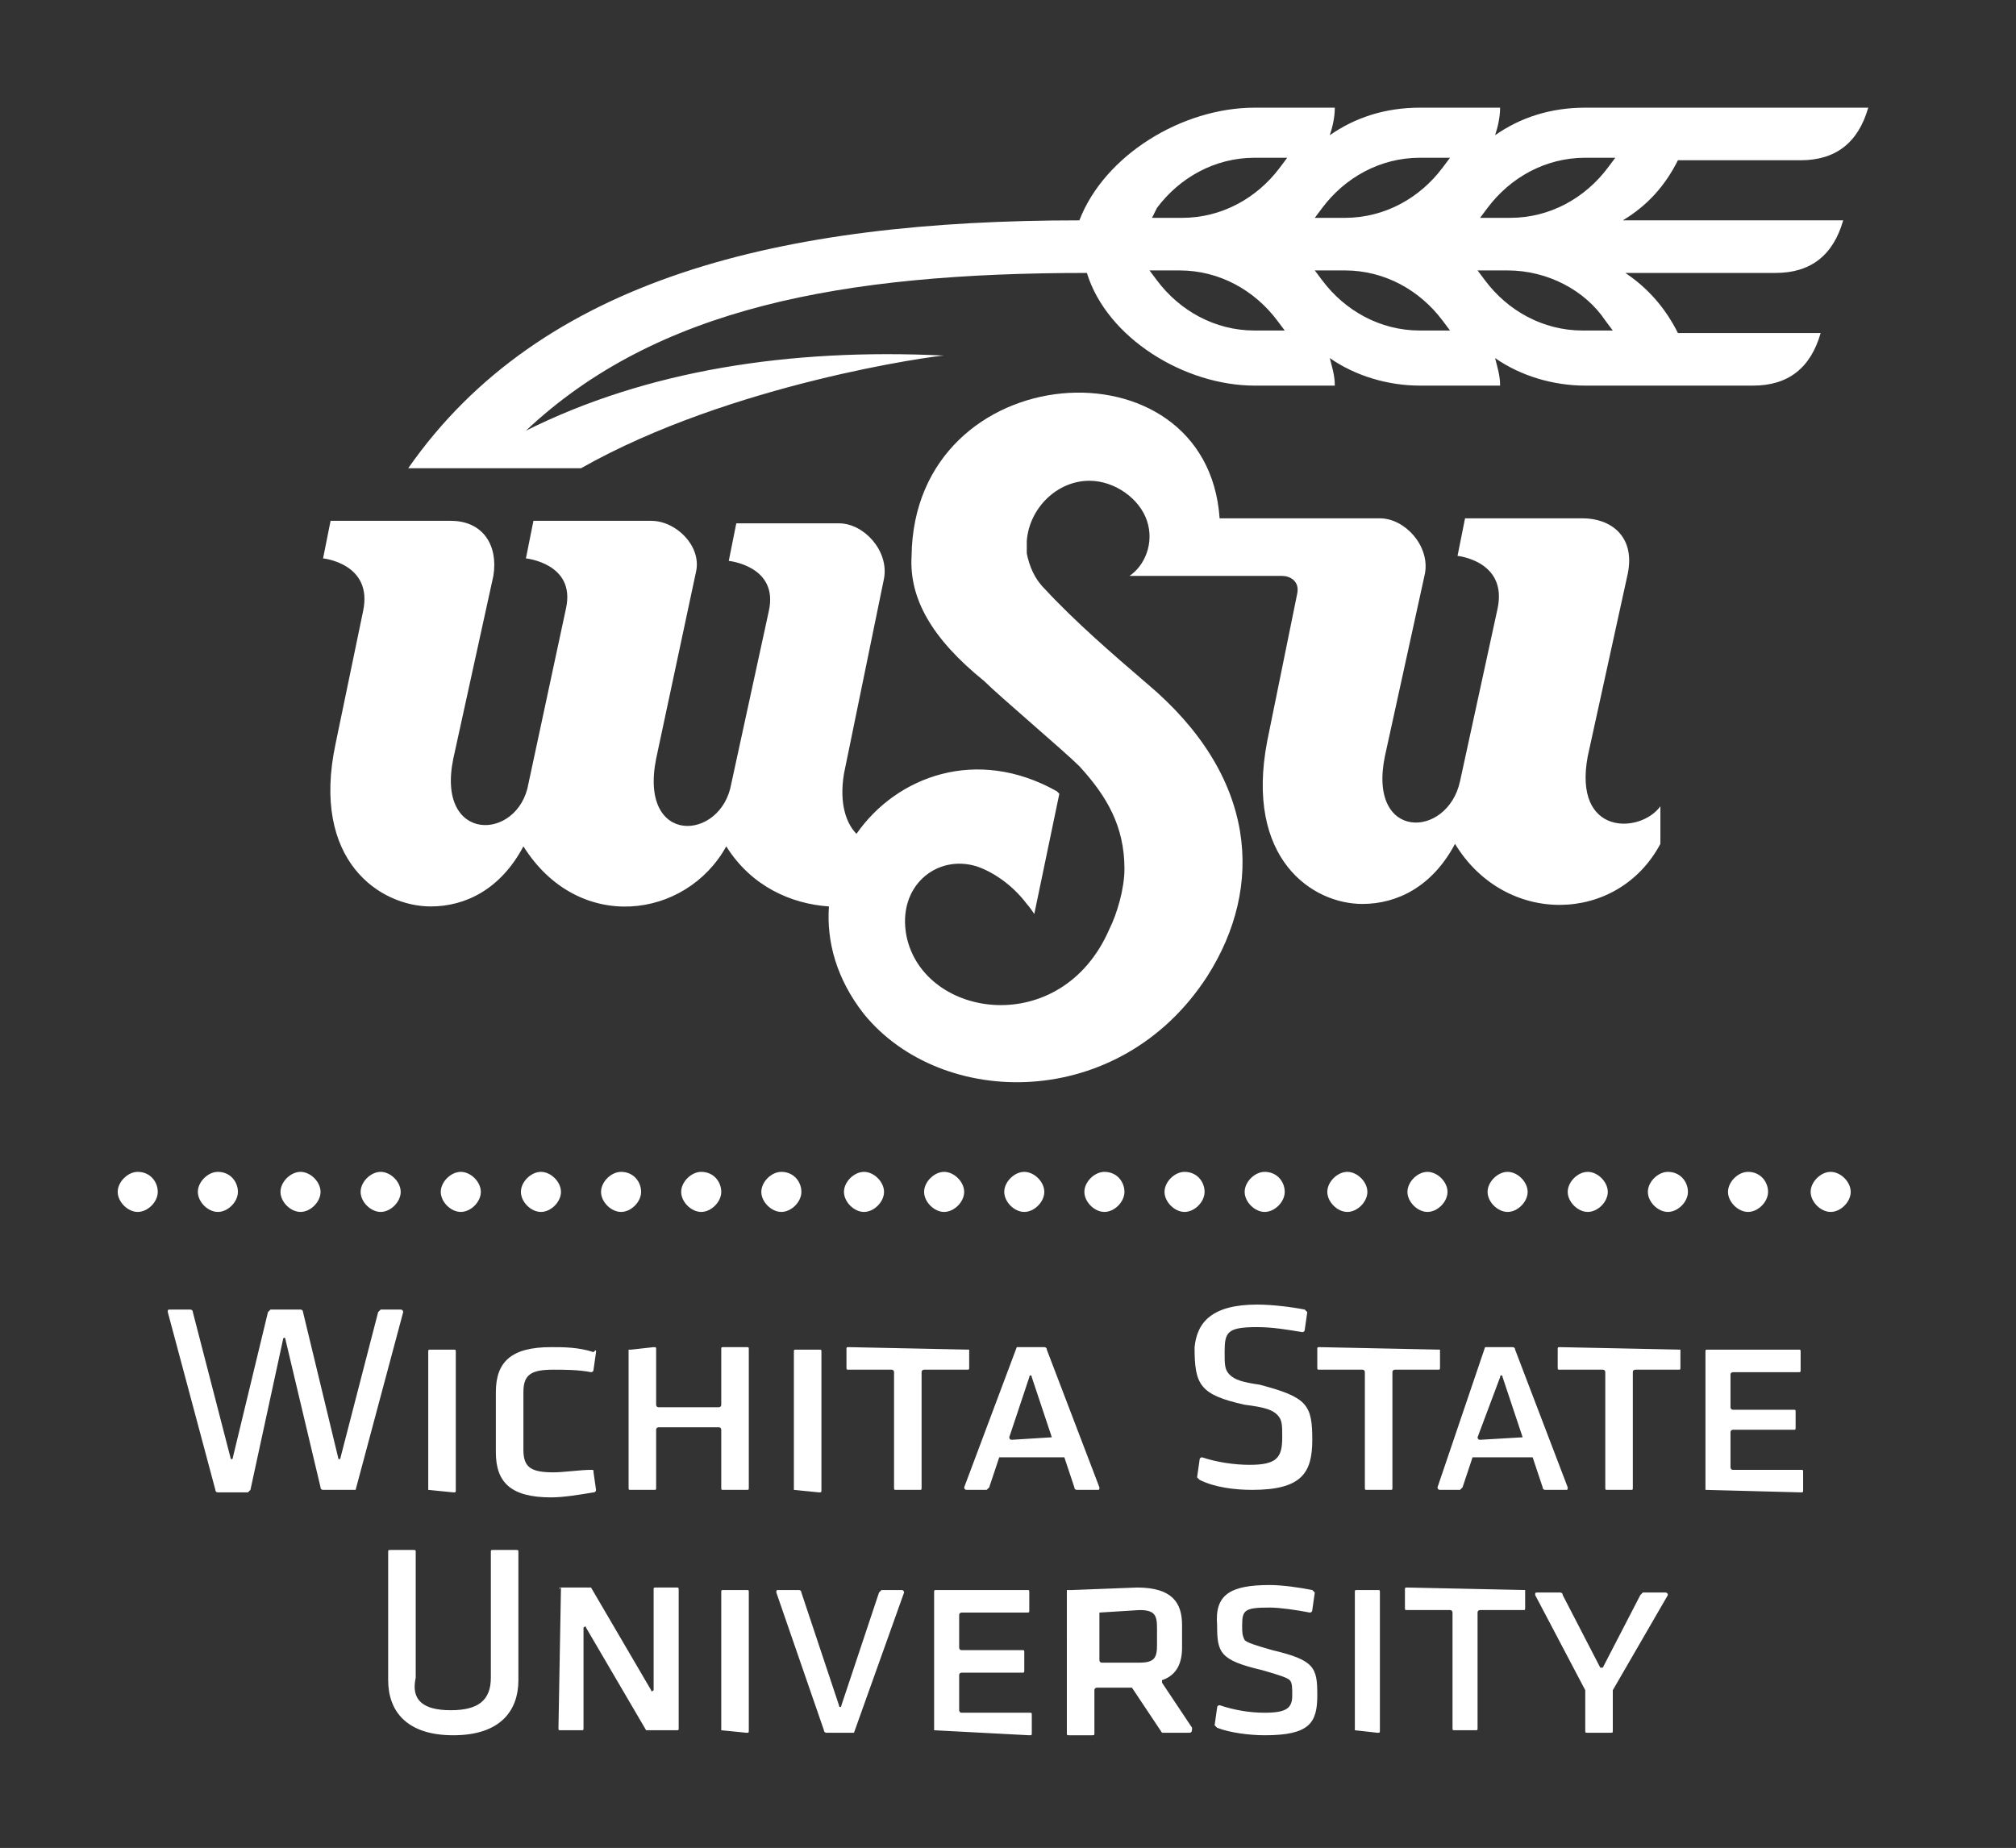
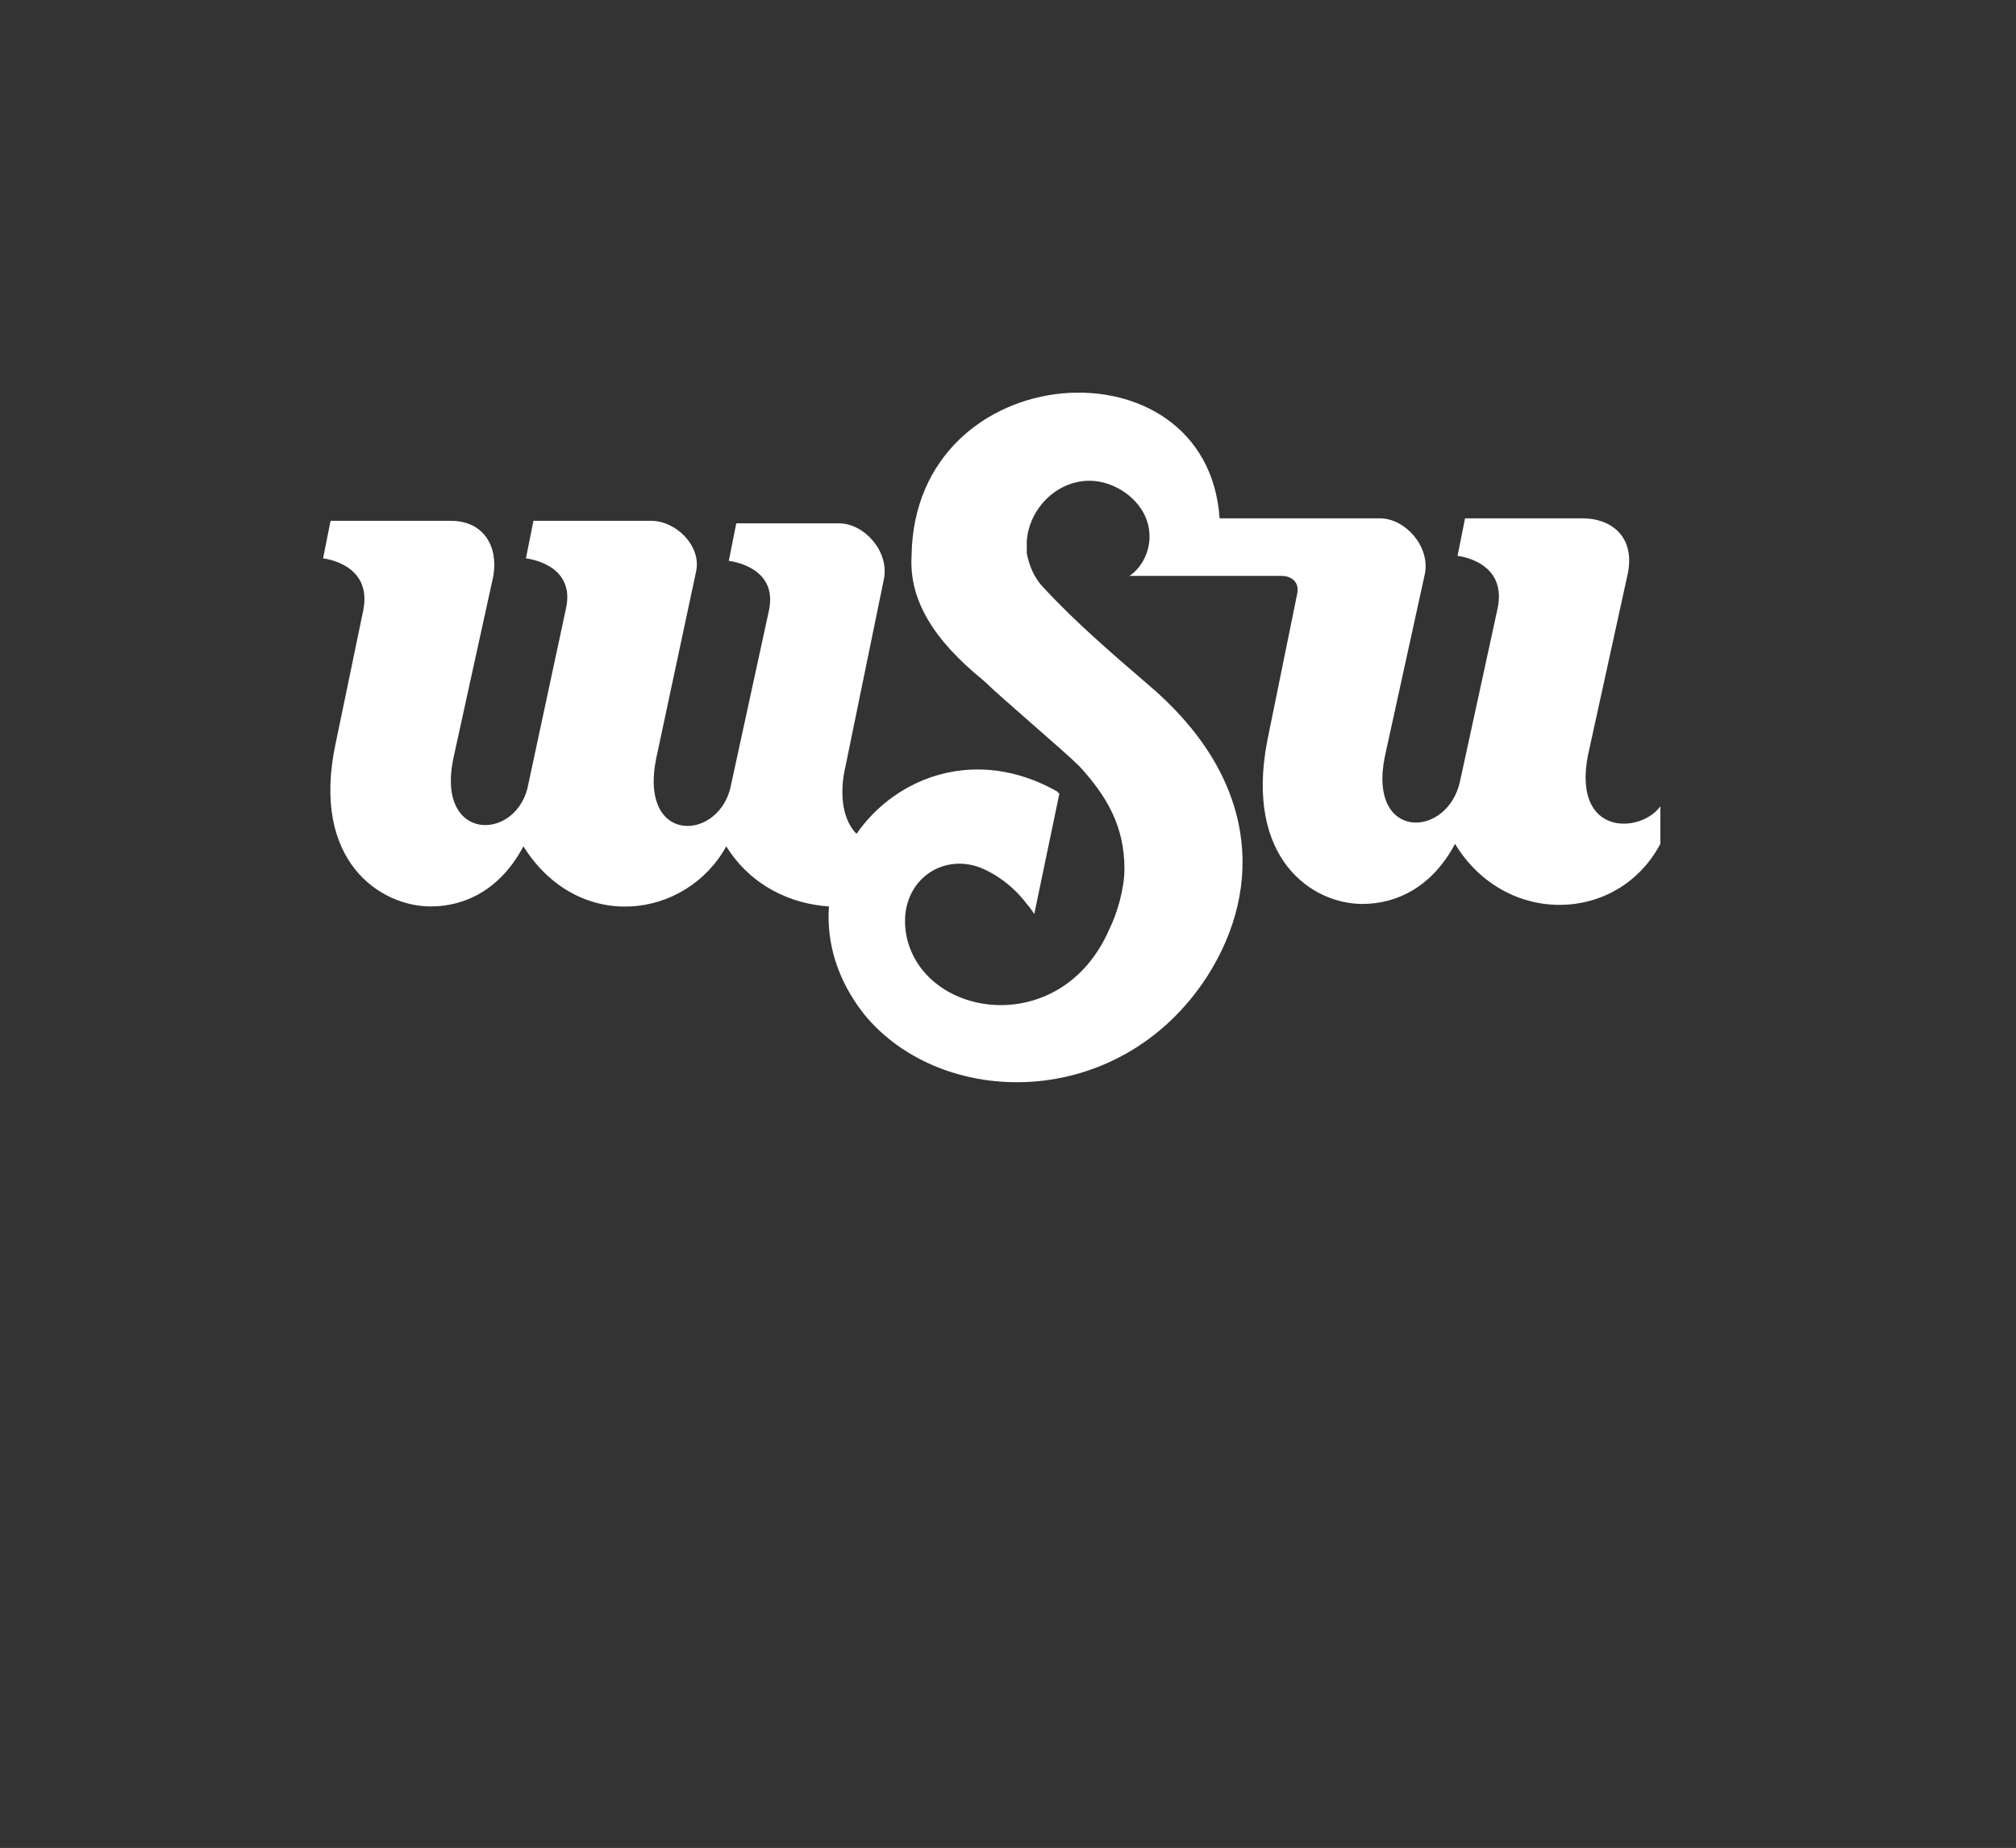
<svg xmlns="http://www.w3.org/2000/svg" version="1.1" id="Layer_1" x="0px" y="0px" width="80.5px" height="73.8px" viewBox="0 0 80.5 73.8" style="enable-background:new 0 0 80.5 73.8;" xml:space="preserve">
  <rect x="0" y="0" width="80.5" height="73.8" fill="#333333" stroke="none" />
  <style type="text/css">
	.st0{fill:#FFFFFF;}
	.st1{fill-rule:evenodd;clip-rule:evenodd;fill:#FFFFFF;}
</style>
  <g>
    <g>
-       <path class="st0" d="M18,68.3c1.1,0,1.6-0.4,1.6-1.3V62c0-0.1,0-0.1,0.1-0.1h0.9c0.1,0,0.1,0,0.1,0.1v5.1c0,1.2-0.7,2.2-2.6,2.2    c-1.9,0-2.6-1-2.6-2.2V62c0-0.1,0-0.1,0.1-0.1h0.9c0.1,0,0.1,0,0.1,0.1V67C16.4,67.9,16.9,68.3,18,68.3L18,68.3z M22.4,63.4h1.1    c0,0,0.1,0,0.1,0l2.4,4.1c0,0.1,0.1,0,0.1,0v-4c0-0.1,0-0.1,0.1-0.1H27c0.1,0,0.1,0,0.1,0.1v5.5c0,0.1,0,0.1-0.1,0.1h-1.1    c0,0-0.1,0-0.1,0L23.4,65c0-0.1-0.1,0-0.1,0v4c0,0.1,0,0.1-0.1,0.1h-0.8c-0.1,0-0.1,0-0.1-0.1L22.4,63.4    C22.3,63.5,22.3,63.4,22.4,63.4L22.4,63.4z M28.8,69.1v-5.5c0-0.1,0-0.1,0.1-0.1h0.9c0.1,0,0.1,0,0.1,0.1v5.5c0,0.1,0,0.1-0.1,0.1    L28.8,69.1C28.8,69.2,28.8,69.1,28.8,69.1L28.8,69.1z M34.1,69.2H33c0,0-0.1,0-0.1-0.1l-1.9-5.5c0-0.1,0-0.1,0.1-0.1h0.8    c0,0,0.1,0,0.1,0.1l1.5,4.5c0,0.1,0.1,0.1,0.1,0l1.5-4.5c0,0,0.1-0.1,0.1-0.1H36c0.1,0,0.1,0.1,0.1,0.1L34.1,69.2    C34.2,69.1,34.1,69.2,34.1,69.2L34.1,69.2z M37.3,69.1v-5.5c0-0.1,0-0.1,0.1-0.1H41c0.1,0,0.1,0,0.1,0.1v0.7c0,0.1,0,0.1-0.1,0.1    h-2.6c0,0-0.1,0-0.1,0.1v1.3c0,0,0,0.1,0.1,0.1h2.4c0.1,0,0.1,0,0.1,0.1v0.7c0,0.1,0,0.1-0.1,0.1h-2.4c0,0-0.1,0-0.1,0.1v1.4    c0,0,0,0.1,0.1,0.1h2.7c0.1,0,0.1,0,0.1,0.1v0.7c0,0.1,0,0.1-0.1,0.1L37.3,69.1C37.3,69.2,37.3,69.1,37.3,69.1L37.3,69.1z     M42.8,63.5C42.8,63.5,42.8,63.4,42.8,63.5l2.6-0.1c1.4,0,1.8,0.6,1.8,1.5v0.9c0,0.6-0.2,1.1-0.8,1.3c0,0,0,0.1,0,0.1l1.2,1.8    c0,0.1,0,0.2-0.1,0.2h-1c0,0-0.1,0-0.1,0l-1.2-1.8c0,0,0,0,0,0h-1.4c0,0-0.1,0-0.1,0.1v1.7c0,0.1,0,0.1-0.1,0.1h-0.9    c-0.1,0-0.1,0-0.1-0.1V63.5L42.8,63.5z M43.9,64.4v1.9c0,0,0,0.1,0.1,0.1h1.5c0.6,0,0.7-0.2,0.7-0.7V65c0-0.5-0.1-0.7-0.7-0.7    L43.9,64.4C43.9,64.4,43.9,64.4,43.9,64.4L43.9,64.4z M50.7,63.3c0.5,0,1.2,0.1,1.7,0.2c0,0,0.1,0.1,0.1,0.1l-0.1,0.7    c0,0.1-0.1,0.1-0.1,0.1c-0.5-0.1-1.2-0.2-1.6-0.2c-1,0-1.1,0.1-1.1,0.7c0,0.3,0,0.4,0.1,0.6c0.1,0.1,0.4,0.2,1.1,0.4    c1.7,0.4,1.8,0.7,1.8,1.8c0,1.1-0.3,1.6-2.1,1.6c-0.6,0-1.4-0.1-1.9-0.3c0,0-0.1-0.1-0.1-0.1l0.1-0.7c0-0.1,0.1-0.1,0.1-0.1    c0.6,0.2,1.2,0.3,1.8,0.3c0.9,0,1.1-0.2,1.1-0.7c0-0.3,0-0.5-0.1-0.6c-0.1-0.1-0.4-0.2-1.1-0.4c-1.7-0.4-1.8-0.7-1.8-1.8    C48.5,63.7,49.1,63.3,50.7,63.3L50.7,63.3z M54.1,69.1v-5.5c0-0.1,0-0.1,0.1-0.1H55c0.1,0,0.1,0,0.1,0.1v5.5c0,0.1,0,0.1-0.1,0.1    L54.1,69.1C54.1,69.2,54.1,69.1,54.1,69.1L54.1,69.1z M60.9,63.5v0.7c0,0.1,0,0.1-0.1,0.1h-1.7c0,0-0.1,0-0.1,0.1v4.6    c0,0.1,0,0.1-0.1,0.1h-0.8c-0.1,0-0.1,0-0.1-0.1v-4.6c0,0,0-0.1-0.1-0.1h-1.7c-0.1,0-0.1,0-0.1-0.1v-0.7c0-0.1,0-0.1,0.1-0.1    L60.9,63.5C60.9,63.4,60.9,63.5,60.9,63.5L60.9,63.5z M64.4,67.5v1.6c0,0.1,0,0.1-0.1,0.1h-0.9c-0.1,0-0.1,0-0.1-0.1v-1.6    c0,0,0,0,0,0l-2-3.8c0-0.1,0-0.1,0.1-0.1h0.9c0,0,0.1,0,0.1,0.1l1.5,2.9c0,0,0.1,0,0.1,0l1.5-2.9c0,0,0.1-0.1,0.1-0.1h0.9    c0.1,0,0.1,0.1,0.1,0.1L64.4,67.5C64.4,67.4,64.4,67.4,64.4,67.5L64.4,67.5z M14.2,59.5h-1.3c0,0-0.1,0-0.1-0.1l-1.4-5.9    c0-0.1-0.1-0.1-0.1,0L10,59.5c0,0-0.1,0.1-0.1,0.1H8.7c0,0-0.1,0-0.1-0.1l-1.9-7.1c0-0.1,0-0.1,0.1-0.1h0.8c0,0,0.1,0,0.1,0.1    l1.5,5.8c0,0.1,0.1,0.1,0.1,0l1.4-5.8c0,0,0.1-0.1,0.1-0.1h1.2c0,0,0.1,0,0.1,0.1l1.4,5.8c0,0.1,0.1,0.1,0.1,0l1.5-5.8    c0,0,0.1-0.1,0.1-0.1h0.8c0.1,0,0.1,0.1,0.1,0.1L14.2,59.5C14.3,59.5,14.2,59.5,14.2,59.5L14.2,59.5z M17.1,59.5v-5.5    c0-0.1,0-0.1,0.1-0.1h0.9c0.1,0,0.1,0,0.1,0.1v5.5c0,0.1,0,0.1-0.1,0.1L17.1,59.5C17.2,59.5,17.1,59.5,17.1,59.5L17.1,59.5z     M23.8,54l-0.1,0.7c0,0.1-0.1,0.1-0.1,0.1c-0.5-0.1-1.1-0.1-1.5-0.1c-0.9,0-1.2,0.2-1.2,0.9v2.3c0,0.7,0.3,0.9,1.2,0.9    c0.4,0,1.1-0.1,1.5-0.1c0.1,0,0.1,0,0.1,0.1l0.1,0.7c0,0,0,0.1-0.1,0.1c-0.6,0.1-1.2,0.2-1.7,0.2c-1.6,0-2.2-0.6-2.2-1.8v-2.4    c0-1.2,0.6-1.8,2.2-1.8c0.5,0,1.1,0,1.7,0.2C23.8,53.9,23.8,53.9,23.8,54L23.8,54z M25.2,53.9C25.2,53.9,25.3,53.8,25.2,53.9    l0.9-0.1c0.1,0,0.1,0,0.1,0.1v2.2c0,0,0,0.1,0.1,0.1h2.4c0,0,0.1,0,0.1-0.1v-2.2c0-0.1,0-0.1,0.1-0.1h0.9c0.1,0,0.1,0,0.1,0.1v5.5    c0,0.1,0,0.1-0.1,0.1h-0.9c-0.1,0-0.1,0-0.1-0.1v-2.3c0,0,0-0.1-0.1-0.1h-2.4c0,0-0.1,0-0.1,0.1v2.3c0,0.1,0,0.1-0.1,0.1h-0.9    c-0.1,0-0.1,0-0.1-0.1V53.9L25.2,53.9z M31.7,59.5v-5.5c0-0.1,0-0.1,0.1-0.1h0.9c0.1,0,0.1,0,0.1,0.1v5.5c0,0.1,0,0.1-0.1,0.1    L31.7,59.5C31.7,59.5,31.7,59.5,31.7,59.5L31.7,59.5z M38.7,53.9v0.7c0,0.1,0,0.1-0.1,0.1h-1.7c0,0-0.1,0-0.1,0.1v4.6    c0,0.1,0,0.1-0.1,0.1h-0.9c-0.1,0-0.1,0-0.1-0.1v-4.6c0,0,0-0.1-0.1-0.1h-1.7c-0.1,0-0.1,0-0.1-0.1v-0.7c0-0.1,0-0.1,0.1-0.1    L38.7,53.9C38.7,53.8,38.7,53.9,38.7,53.9L38.7,53.9z M40.6,53.8h1.1c0,0,0.1,0,0.1,0.1l2.1,5.5c0,0.1,0,0.1-0.1,0.1h-0.8    c0,0-0.1,0-0.1-0.1l-0.4-1.2c0,0,0,0-0.1,0H40c0,0,0,0-0.1,0l-0.4,1.2c0,0-0.1,0.1-0.1,0.1h-0.8c-0.1,0-0.1-0.1-0.1-0.1L40.6,53.8    C40.5,53.8,40.6,53.8,40.6,53.8L40.6,53.8z M42,57.4l-0.8-2.4c0-0.1-0.1-0.1-0.1,0l-0.8,2.4c0,0,0,0.1,0.1,0.1L42,57.4    C42,57.4,42.1,57.4,42,57.4L42,57.4z M50.2,52.1c0.6,0,1.4,0.1,1.9,0.2c0,0,0.1,0.1,0.1,0.1l-0.1,0.7c0,0.1-0.1,0.1-0.1,0.1    c-0.6-0.1-1.2-0.2-1.8-0.2c-1.2,0-1.3,0.2-1.3,1c0,0.5,0,0.7,0.2,0.9c0.2,0.2,0.5,0.3,1.2,0.4c1.9,0.5,2.1,0.8,2.1,2.2    c0,1.3-0.4,2-2.4,2c-0.7,0-1.5-0.1-2.1-0.4c0,0-0.1-0.1-0.1-0.1l0.1-0.7c0-0.1,0.1-0.1,0.1-0.1c0.6,0.2,1.3,0.3,1.9,0.3    c1.1,0,1.3-0.3,1.3-1.1c0-0.5,0-0.7-0.2-0.9c-0.2-0.2-0.5-0.3-1.3-0.4c-1.8-0.4-2-0.8-2-2.3C47.8,52.8,48.4,52.1,50.2,52.1    L50.2,52.1z M57.5,53.9v0.7c0,0.1,0,0.1-0.1,0.1h-1.7c0,0-0.1,0-0.1,0.1v4.6c0,0.1,0,0.1-0.1,0.1h-0.9c-0.1,0-0.1,0-0.1-0.1v-4.6    c0,0,0-0.1-0.1-0.1h-1.7c-0.1,0-0.1,0-0.1-0.1v-0.7c0-0.1,0-0.1,0.1-0.1L57.5,53.9C57.4,53.8,57.5,53.9,57.5,53.9L57.5,53.9z     M59.3,53.8h1.1c0,0,0.1,0,0.1,0.1l2.1,5.5c0,0.1,0,0.1-0.1,0.1h-0.8c0,0-0.1,0-0.1-0.1l-0.4-1.2c0,0,0,0,0,0h-2.3c0,0,0,0-0.1,0    l-0.4,1.2c0,0-0.1,0.1-0.1,0.1h-0.8c-0.1,0-0.1-0.1-0.1-0.1L59.3,53.8C59.3,53.8,59.3,53.8,59.3,53.8L59.3,53.8z M60.8,57.4    l-0.8-2.4c0-0.1-0.1-0.1-0.1,0L59,57.4c0,0,0,0.1,0.1,0.1L60.8,57.4C60.8,57.4,60.8,57.4,60.8,57.4L60.8,57.4z M67.1,53.9v0.7    c0,0.1,0,0.1-0.1,0.1h-1.7c0,0-0.1,0-0.1,0.1v4.6c0,0.1,0,0.1-0.1,0.1h-0.9c-0.1,0-0.1,0-0.1-0.1v-4.6c0,0,0-0.1-0.1-0.1h-1.7    c-0.1,0-0.1,0-0.1-0.1v-0.7c0-0.1,0-0.1,0.1-0.1L67.1,53.9C67,53.8,67.1,53.9,67.1,53.9L67.1,53.9z M68.1,59.5v-5.5    c0-0.1,0-0.1,0.1-0.1h3.6c0.1,0,0.1,0,0.1,0.1v0.7c0,0.1,0,0.1-0.1,0.1h-2.6c0,0-0.1,0-0.1,0.1v1.3c0,0,0,0.1,0.1,0.1h2.4    c0.1,0,0.1,0,0.1,0.1V57c0,0.1,0,0.1-0.1,0.1h-2.4c0,0-0.1,0-0.1,0.1v1.4c0,0,0,0.1,0.1,0.1h2.7c0.1,0,0.1,0,0.1,0.1v0.7    c0,0.1,0,0.1-0.1,0.1L68.1,59.5C68.1,59.5,68.1,59.5,68.1,59.5L68.1,59.5z" />
-       <path class="st1" d="M44.9,47.6c0,0.4-0.4,0.8-0.8,0.8c-0.4,0-0.8-0.4-0.8-0.8c0-0.4,0.4-0.8,0.8-0.8    C44.6,46.8,44.9,47.2,44.9,47.6z M48.1,47.6c0,0.4-0.4,0.8-0.8,0.8c-0.4,0-0.8-0.4-0.8-0.8c0-0.4,0.4-0.8,0.8-0.8    C47.8,46.8,48.1,47.2,48.1,47.6z M51.3,47.6c0,0.4-0.4,0.8-0.8,0.8c-0.4,0-0.8-0.4-0.8-0.8c0-0.4,0.4-0.8,0.8-0.8    C51,46.8,51.3,47.2,51.3,47.6z M54.6,47.6c0,0.4-0.4,0.8-0.8,0.8c-0.4,0-0.8-0.4-0.8-0.8c0-0.4,0.4-0.8,0.8-0.8    C54.2,46.8,54.6,47.2,54.6,47.6z M57.8,47.6c0,0.4-0.4,0.8-0.8,0.8c-0.4,0-0.8-0.4-0.8-0.8c0-0.4,0.4-0.8,0.8-0.8    C57.4,46.8,57.8,47.2,57.8,47.6z M61,47.6c0,0.4-0.4,0.8-0.8,0.8c-0.4,0-0.8-0.4-0.8-0.8c0-0.4,0.4-0.8,0.8-0.8    C60.6,46.8,61,47.2,61,47.6z M64.2,47.6c0,0.4-0.4,0.8-0.8,0.8c-0.4,0-0.8-0.4-0.8-0.8c0-0.4,0.4-0.8,0.8-0.8    C63.8,46.8,64.2,47.2,64.2,47.6z M67.4,47.6c0,0.4-0.4,0.8-0.8,0.8c-0.4,0-0.8-0.4-0.8-0.8c0-0.4,0.4-0.8,0.8-0.8    C67.1,46.8,67.4,47.2,67.4,47.6z M70.6,47.6c0,0.4-0.4,0.8-0.8,0.8c-0.4,0-0.8-0.4-0.8-0.8c0-0.4,0.4-0.8,0.8-0.8    C70.3,46.8,70.6,47.2,70.6,47.6z M73.9,47.6c0,0.4-0.4,0.8-0.8,0.8c-0.4,0-0.8-0.4-0.8-0.8c0-0.4,0.4-0.8,0.8-0.8    C73.5,46.8,73.9,47.2,73.9,47.6z M9.5,47.6c0,0.4-0.4,0.8-0.8,0.8c-0.4,0-0.8-0.4-0.8-0.8c0-0.4,0.4-0.8,0.8-0.8    C9.2,46.8,9.5,47.2,9.5,47.6z M12.8,47.6c0,0.4-0.4,0.8-0.8,0.8c-0.4,0-0.8-0.4-0.8-0.8c0-0.4,0.4-0.8,0.8-0.8    C12.4,46.8,12.8,47.2,12.8,47.6z M16,47.6c0,0.4-0.4,0.8-0.8,0.8c-0.4,0-0.8-0.4-0.8-0.8c0-0.4,0.4-0.8,0.8-0.8    C15.6,46.8,16,47.2,16,47.6z M19.2,47.6c0,0.4-0.4,0.8-0.8,0.8c-0.4,0-0.8-0.4-0.8-0.8c0-0.4,0.4-0.8,0.8-0.8    C18.8,46.8,19.2,47.2,19.2,47.6z M22.4,47.6c0,0.4-0.4,0.8-0.8,0.8c-0.4,0-0.8-0.4-0.8-0.8c0-0.4,0.4-0.8,0.8-0.8    C22,46.8,22.4,47.2,22.4,47.6z M25.6,47.6c0,0.4-0.4,0.8-0.8,0.8c-0.4,0-0.8-0.4-0.8-0.8c0-0.4,0.4-0.8,0.8-0.8    C25.3,46.8,25.6,47.2,25.6,47.6z M28.8,47.6c0,0.4-0.4,0.8-0.8,0.8c-0.4,0-0.8-0.4-0.8-0.8c0-0.4,0.4-0.8,0.8-0.8    C28.5,46.8,28.8,47.2,28.8,47.6z M32,47.6c0,0.4-0.4,0.8-0.8,0.8c-0.4,0-0.8-0.4-0.8-0.8c0-0.4,0.4-0.8,0.8-0.8    C31.7,46.8,32,47.2,32,47.6z M35.3,47.6c0,0.4-0.4,0.8-0.8,0.8c-0.4,0-0.8-0.4-0.8-0.8c0-0.4,0.4-0.8,0.8-0.8    C34.9,46.8,35.3,47.2,35.3,47.6z M38.5,47.6c0,0.4-0.4,0.8-0.8,0.8c-0.4,0-0.8-0.4-0.8-0.8c0-0.4,0.4-0.8,0.8-0.8    C38.1,46.8,38.5,47.2,38.5,47.6z M41.7,47.6c0,0.4-0.4,0.8-0.8,0.8c-0.4,0-0.8-0.4-0.8-0.8c0-0.4,0.4-0.8,0.8-0.8    C41.3,46.8,41.7,47.2,41.7,47.6z M6.3,47.6c0,0.4-0.4,0.8-0.8,0.8c-0.4,0-0.8-0.4-0.8-0.8c0-0.4,0.4-0.8,0.8-0.8    C6,46.8,6.3,47.2,6.3,47.6z" />
      <path class="st0" d="M33.7,30.9c-0.2,1.2,0.1,2,0.5,2.4c1.6-2.3,4.8-3.5,8-1.7l0.1,0.1l-1,4.8c0,0-0.2-0.3-0.3-0.4    c-0.6-0.8-1.4-1.3-2-1.5c-1.6-0.5-3.2,0.8-2.8,2.8c0.7,3.3,6.2,4.1,8.1-0.3c0.3-0.6,0.6-1.6,0.6-2.4c0-1.7-0.7-2.9-1.8-4.1    c-0.6-0.6-3.2-2.8-3.8-3.4c-2.1-1.7-3-3.3-2.9-5c0.1-8,11.8-8.8,12.3-1.5l6.4,0c1,0,2,1.1,1.8,2.2l-1.6,7.3c-0.7,3.4,2.5,3.3,3,1    l1.5-6.9c0.4-1.9-1.6-2.1-1.6-2.1l0.3-1.5h4.7c1.1,0,2.1,0.7,1.8,2.2l-1.6,7.3c-0.6,3.2,2.1,3.1,2.9,2v1.5c-1.7,3.2-6.2,3.3-8.2,0    c-0.9,1.7-2.3,2.4-3.7,2.4c-2,0-4.7-1.8-3.8-6.5l1.2-5.9c0.1-0.5-0.3-0.7-0.6-0.7l-6.1,0c0.6-0.4,1-1.3,0.7-2.2    c-0.3-0.9-1.3-1.6-2.3-1.6c-1.3,0-2.4,1.1-2.5,2.4c0,0.1,0,0.3,0,0.5c0.1,0.5,0.3,1,0.7,1.4c1.2,1.3,2.7,2.6,4.1,3.8    c4.4,3.7,4.7,8.1,2.4,11.7c-3.5,5.4-10.6,5.3-13.7,1.5c-1.1-1.4-1.5-2.9-1.4-4.3c-1.5-0.1-3.1-0.8-4.1-2.4c-1.6,2.9-5.9,3.5-8.1,0    c-0.9,1.7-2.3,2.4-3.7,2.4c-2,0-4.8-1.8-3.8-6.5l1.1-5.3c0.4-1.9-1.6-2.1-1.6-2.1l0.3-1.5h4.8c1.3,0,1.9,1,1.7,2.2l-1.6,7.3    c-0.7,3.4,2.6,3.3,3,1l1.5-7c0.4-1.8-1.6-2-1.6-2l0.3-1.5l4.7,0c1,0,2,1,1.8,2l-1.6,7.5c-0.7,3.5,2.6,3.3,3,1l1.5-6.9    c0.4-1.8-1.6-2-1.6-2l0.3-1.5l4.1,0c1,0,2,1.1,1.8,2.2L33.7,30.9z" />
-       <path class="st1" d="M50.1,6.3c-1.6,0-3,0.8-3.9,2L46,8.7h1.2c1.6,0,3-0.8,3.9-2l0.3-0.4H50.1z M56.7,6.3c-1.6,0-3,0.8-3.9,2    l-0.3,0.4h1.2c1.6,0,3-0.8,3.9-2l0.3-0.4H56.7z M63.3,6.3c-1.6,0-3,0.8-3.9,2l-0.3,0.4h1.2c1.6,0,3-0.8,3.9-2l0.3-0.4H63.3z     M47.1,10.8l-1.2,0l0.3,0.4c0.9,1.2,2.3,2,3.9,2h1.2L51,12.8C50.1,11.6,48.7,10.8,47.1,10.8z M53.7,10.8l-1.2,0l0.3,0.4    c0.9,1.2,2.3,2,3.9,2h1.2l-0.3-0.4C56.7,11.6,55.3,10.8,53.7,10.8z M60.2,10.8l-1.2,0l0.3,0.4c0.9,1.2,2.3,2,3.9,2h1.2l-0.3-0.4    C63.3,11.6,61.8,10.8,60.2,10.8z M21,17.2c4.8-2.4,10.5-3.3,16.7-3c-0.3,0-8.5,1.1-14.5,4.5h-6.9c5.3-7.6,14.9-9.9,26.8-9.9    c1-2.6,4.1-4.5,7-4.5h3.2c0,0.4-0.1,0.8-0.2,1.1c1-0.7,2.2-1.1,3.6-1.1h3.2c0,0.4-0.1,0.8-0.2,1.1c1-0.7,2.2-1.1,3.6-1.1h4.3h2    l1.5,0h3.5c-0.4,1.4-1.3,2.1-2.7,2.1l-1.5,0l-0.8,0l-2.6,0c-0.5,1-1.2,1.8-2.2,2.4l3.8,0l1.5,0l3.5,0c-0.4,1.4-1.3,2.1-2.7,2.1    l-1.5,0l-0.8,0l-3.7,0c0.9,0.6,1.6,1.4,2.1,2.4l0.7,0l1.5,0h3.5c-0.4,1.4-1.3,2.1-2.7,2.1l-1.5,0l-0.8,0l-4.4,0    c-1.3,0-2.6-0.4-3.6-1.1c0.1,0.4,0.2,0.7,0.2,1.1h-3.2c-1.3,0-2.6-0.4-3.6-1.1c0.1,0.4,0.2,0.7,0.2,1.1h-3.2    c-2.8,0-5.9-1.9-6.7-4.5C33.6,10.9,26.2,12.3,21,17.2z" />
    </g>
  </g>
</svg>